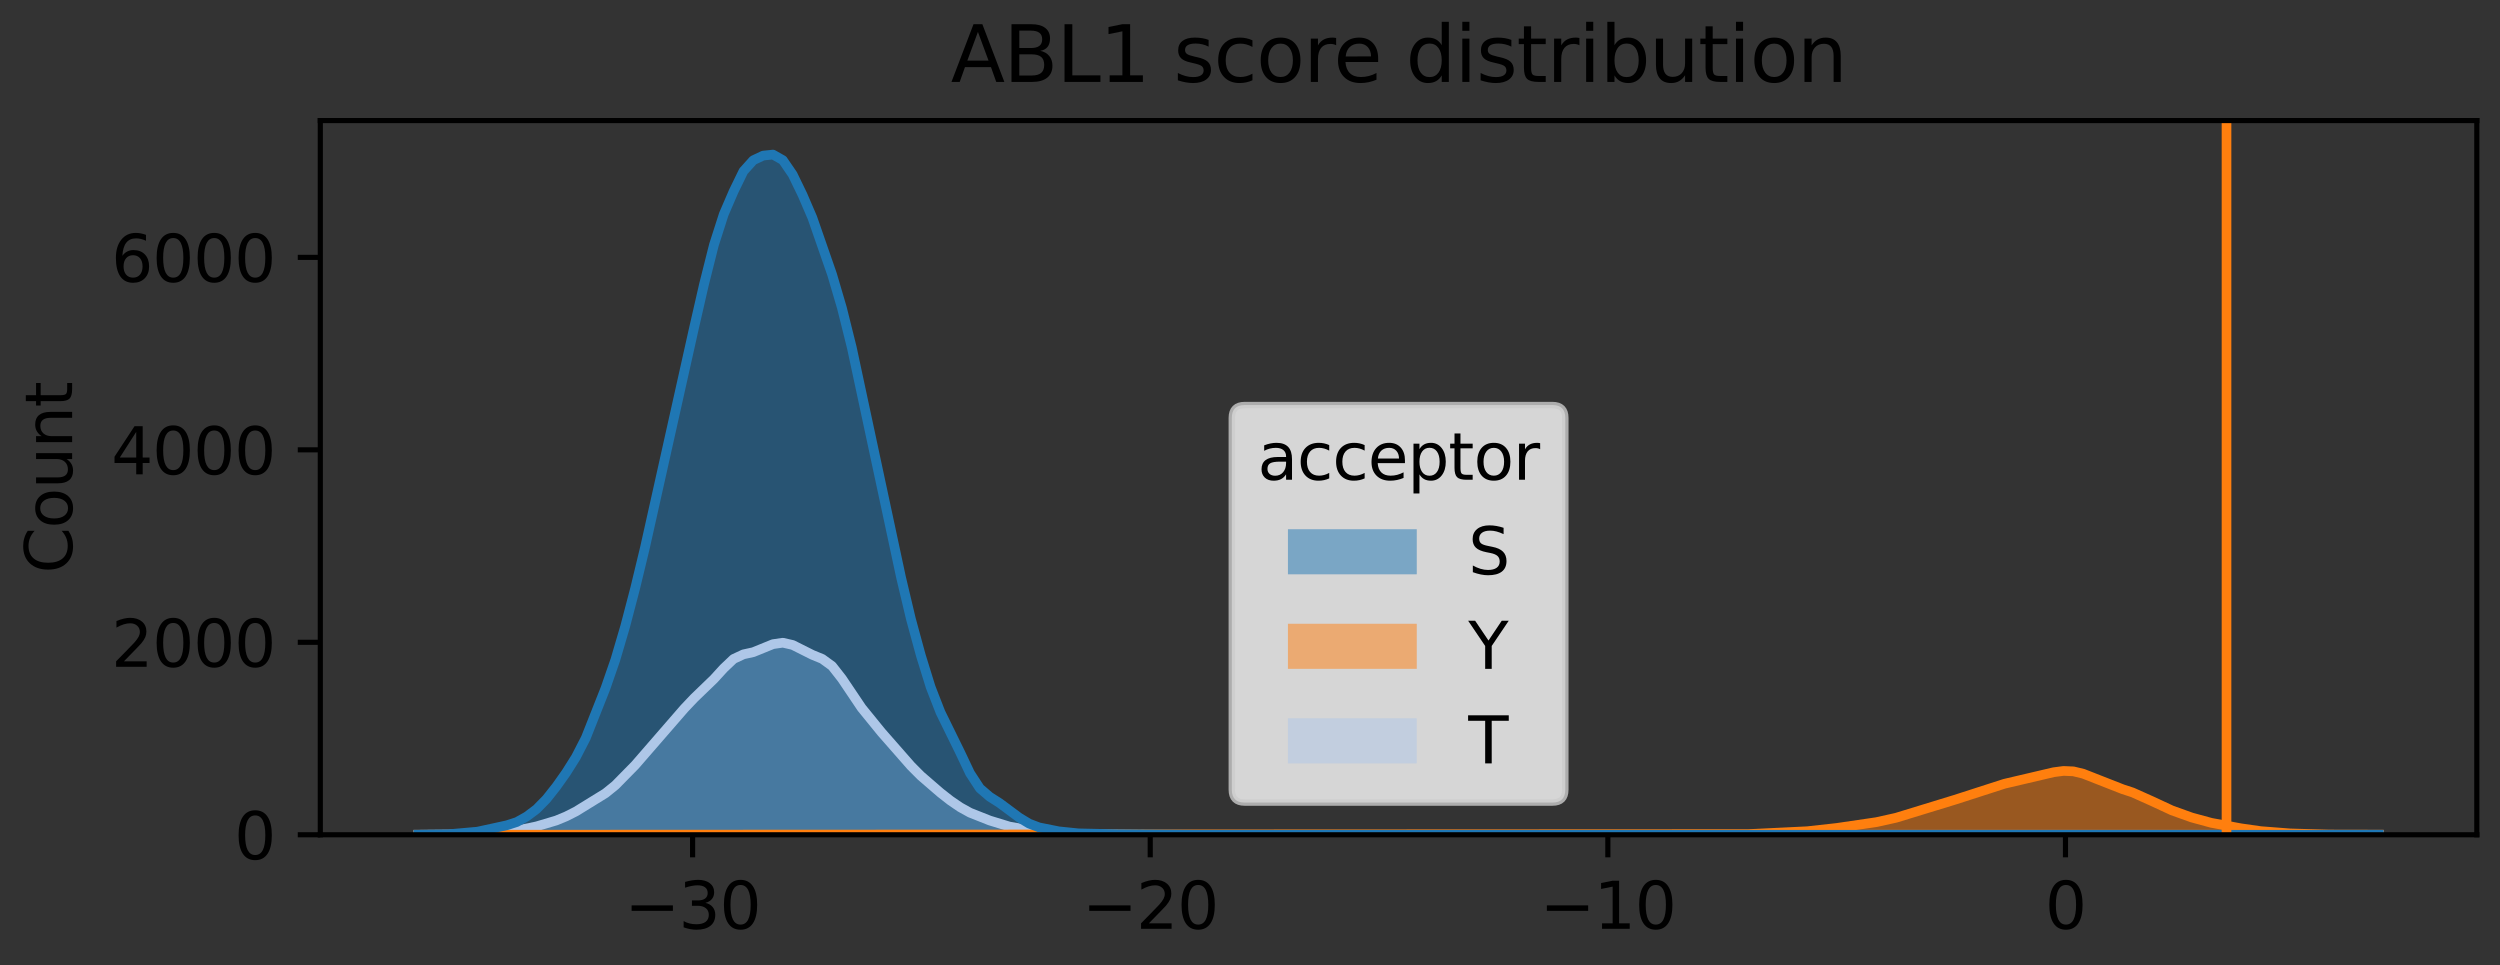
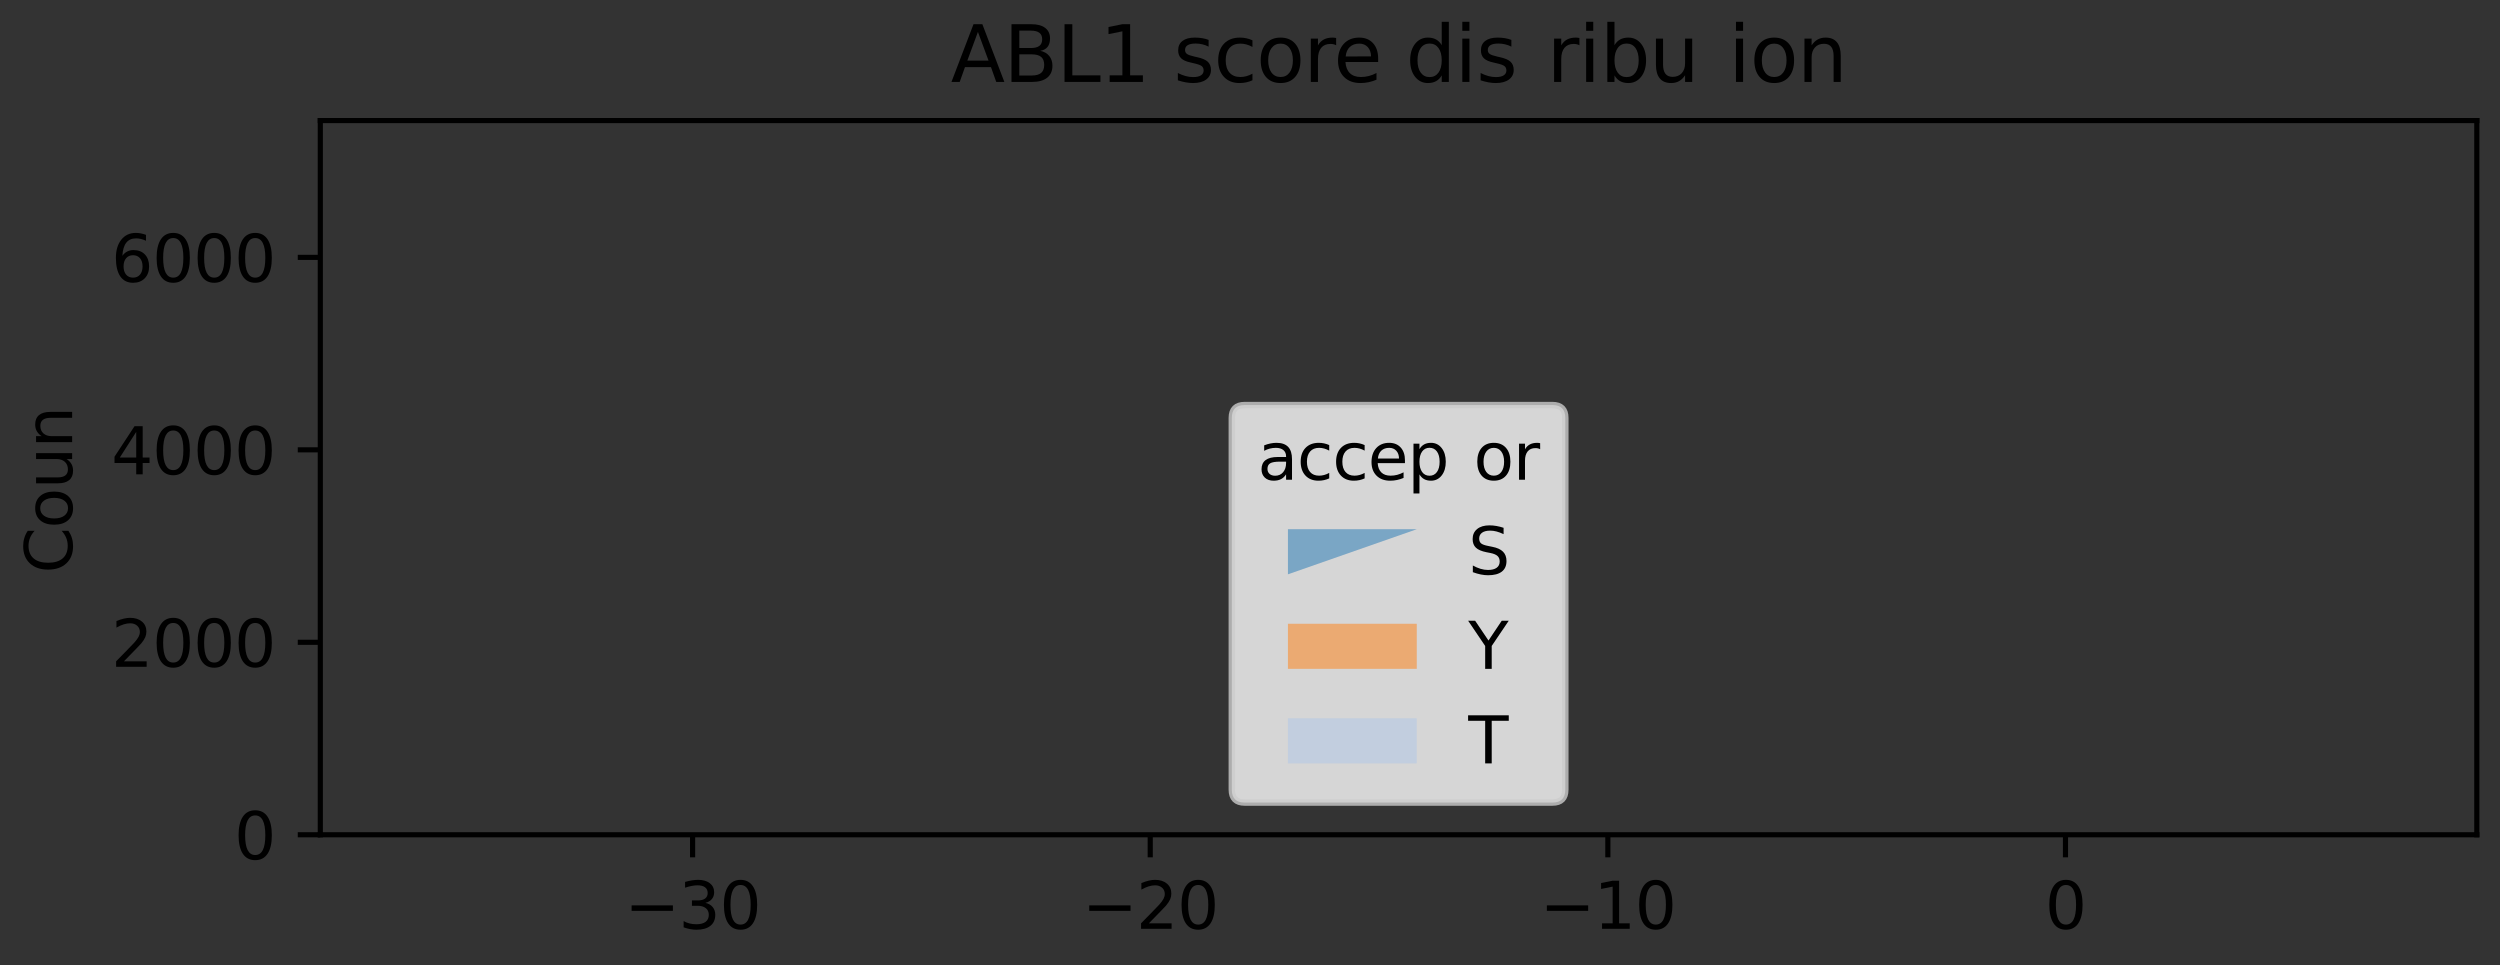
<svg xmlns="http://www.w3.org/2000/svg" xmlns:xlink="http://www.w3.org/1999/xlink" width="388.128pt" height="149.876pt" viewBox="0 0 388.128 149.876" version="1.1">
  <rect x="0" y="0" width="388.128" height="149.876" fill="#333333" stroke="none" />
  <defs>
    <style type="text/css">*{stroke-linejoin: round; stroke-linecap: butt}</style>
  </defs>
  <g id="figure_1">
    <g id="patch_1">
      <path d="M 0 149.876  L 388.128 149.876  L 388.128 0  L 0 0  L 0 149.876  z " style="fill: none" />
    </g>
    <g id="axes_1">
      <g id="patch_2">
        <path d="M 49.728 129.598  L 384.528 129.598  L 384.528 18.718  L 49.728 18.718  L 49.728 129.598  z " style="fill: none" />
      </g>
      <g id="FillBetweenPolyCollection_1">
        <path d="M 66.468 129.598  L 66.468 129.598  L 69.512 129.598  L 72.555 129.598  L 75.599 129.598  L 78.643 129.598  L 81.686 129.598  L 84.73 129.598  L 87.774 129.598  L 90.817 129.598  L 93.861 129.598  L 96.904 129.598  L 99.948 129.598  L 102.992 129.598  L 106.035 129.598  L 109.079 129.598  L 112.123 129.598  L 115.166 129.598  L 118.21 129.598  L 121.254 129.598  L 124.297 129.598  L 127.341 129.598  L 130.384 129.598  L 133.428 129.598  L 136.472 129.598  L 139.515 129.598  L 142.559 129.598  L 145.603 129.598  L 148.646 129.598  L 151.69 129.598  L 154.734 129.598  L 157.777 129.598  L 160.821 129.598  L 163.864 129.598  L 166.908 129.598  L 169.952 129.598  L 172.995 129.598  L 176.039 129.598  L 179.083 129.598  L 182.126 129.598  L 185.17 129.598  L 188.214 129.598  L 191.257 129.598  L 194.301 129.598  L 197.344 129.598  L 200.388 129.598  L 203.432 129.598  L 206.475 129.598  L 209.519 129.598  L 212.563 129.598  L 215.606 129.598  L 218.65 129.598  L 221.694 129.598  L 224.737 129.598  L 227.781 129.598  L 230.824 129.598  L 233.868 129.598  L 236.912 129.598  L 239.955 129.598  L 242.999 129.598  L 246.043 129.598  L 249.086 129.598  L 252.13 129.598  L 255.174 129.598  L 258.217 129.598  L 261.261 129.598  L 264.304 129.598  L 267.348 129.598  L 270.392 129.598  L 273.435 129.598  L 276.479 129.598  L 279.523 129.598  L 282.566 129.598  L 285.61 129.598  L 288.654 129.598  L 291.697 129.598  L 294.741 129.598  L 297.784 129.598  L 300.828 129.598  L 303.872 129.598  L 306.915 129.598  L 309.959 129.598  L 313.003 129.598  L 316.046 129.598  L 319.09 129.598  L 322.134 129.598  L 325.177 129.598  L 328.221 129.598  L 331.264 129.598  L 334.308 129.598  L 337.352 129.598  L 340.395 129.598  L 343.439 129.598  L 346.483 129.598  L 349.526 129.598  L 352.57 129.598  L 355.614 129.598  L 358.657 129.598  L 361.701 129.598  L 364.744 129.598  L 367.788 129.598  L 367.788 129.598  L 367.788 129.598  L 364.744 129.598  L 361.701 129.598  L 358.657 129.598  L 355.614 129.598  L 352.57 129.598  L 349.526 129.598  L 346.483 129.598  L 343.439 129.598  L 340.395 129.598  L 337.352 129.598  L 334.308 129.598  L 331.264 129.598  L 328.221 129.598  L 325.177 129.598  L 322.134 129.598  L 319.09 129.598  L 316.046 129.598  L 313.003 129.598  L 309.959 129.598  L 306.915 129.598  L 303.872 129.598  L 300.828 129.598  L 297.784 129.598  L 294.741 129.598  L 291.697 129.598  L 288.654 129.598  L 285.61 129.598  L 282.566 129.598  L 279.523 129.598  L 276.479 129.598  L 273.435 129.598  L 270.392 129.598  L 267.348 129.598  L 264.304 129.598  L 261.261 129.598  L 258.217 129.598  L 255.174 129.598  L 252.13 129.598  L 249.086 129.598  L 246.043 129.598  L 242.999 129.598  L 239.955 129.598  L 236.912 129.598  L 233.868 129.598  L 230.824 129.598  L 227.781 129.598  L 224.737 129.598  L 221.694 129.598  L 218.65 129.598  L 215.606 129.598  L 212.563 129.598  L 209.519 129.598  L 206.475 129.598  L 203.432 129.598  L 200.388 129.598  L 197.344 129.598  L 194.301 129.598  L 191.257 129.598  L 188.214 129.598  L 185.17 129.598  L 182.126 129.598  L 179.083 129.598  L 176.039 129.598  L 172.995 129.568  L 169.952 129.538  L 166.908 129.494  L 163.864 129.329  L 160.821 129.075  L 157.777 128.537  L 154.734 127.85  L 151.69 126.67  L 148.646 125.221  L 145.603 122.561  L 142.559 120.5  L 139.515 116.75  L 136.472 113.179  L 133.428 109.698  L 130.384 104.559  L 127.341 101.989  L 124.297 100.256  L 121.254 99.823  L 118.21 100.928  L 115.166 100.958  L 112.123 104.38  L 109.079 106.979  L 106.035 110.102  L 102.992 113.583  L 99.948 117.303  L 96.904 120.664  L 93.861 123.488  L 90.817 125.28  L 87.774 126.76  L 84.73 128.014  L 81.686 128.702  L 78.643 129.165  L 75.599 129.464  L 72.555 129.568  L 69.512 129.568  L 66.468 129.598  z " clip-path="url(#p92ca746bb8)" style="fill: #aec7e8; fill-opacity: 0.5" />
      </g>
      <g id="FillBetweenPolyCollection_2">
        <path d="M 66.468 129.598  L 66.468 129.598  L 69.512 129.598  L 72.555 129.598  L 75.599 129.598  L 78.643 129.598  L 81.686 129.598  L 84.73 129.598  L 87.774 129.598  L 90.817 129.598  L 93.861 129.598  L 96.904 129.598  L 99.948 129.598  L 102.992 129.598  L 106.035 129.598  L 109.079 129.598  L 112.123 129.598  L 115.166 129.598  L 118.21 129.598  L 121.254 129.598  L 124.297 129.598  L 127.341 129.598  L 130.384 129.598  L 133.428 129.598  L 136.472 129.598  L 139.515 129.598  L 142.559 129.598  L 145.603 129.598  L 148.646 129.598  L 151.69 129.598  L 154.734 129.598  L 157.777 129.598  L 160.821 129.598  L 163.864 129.598  L 166.908 129.598  L 169.952 129.598  L 172.995 129.598  L 176.039 129.598  L 179.083 129.598  L 182.126 129.598  L 185.17 129.598  L 188.214 129.598  L 191.257 129.598  L 194.301 129.598  L 197.344 129.598  L 200.388 129.598  L 203.432 129.598  L 206.475 129.598  L 209.519 129.598  L 212.563 129.598  L 215.606 129.598  L 218.65 129.598  L 221.694 129.598  L 224.737 129.598  L 227.781 129.598  L 230.824 129.598  L 233.868 129.598  L 236.912 129.598  L 239.955 129.598  L 242.999 129.598  L 246.043 129.598  L 249.086 129.598  L 252.13 129.598  L 255.174 129.598  L 258.217 129.598  L 261.261 129.598  L 264.304 129.598  L 267.348 129.598  L 270.392 129.598  L 273.435 129.598  L 276.479 129.598  L 279.523 129.598  L 282.566 129.598  L 285.61 129.598  L 288.654 129.598  L 291.697 129.598  L 294.741 129.598  L 297.784 129.598  L 300.828 129.598  L 303.872 129.598  L 306.915 129.598  L 309.959 129.598  L 313.003 129.598  L 316.046 129.598  L 319.09 129.598  L 322.134 129.598  L 325.177 129.598  L 328.221 129.598  L 331.264 129.598  L 334.308 129.598  L 337.352 129.598  L 340.395 129.598  L 343.439 129.598  L 346.483 129.598  L 349.526 129.598  L 352.57 129.598  L 355.614 129.598  L 358.657 129.598  L 361.701 129.598  L 364.744 129.598  L 367.788 129.598  L 367.788 129.568  L 367.788 129.568  L 364.744 129.598  L 361.701 129.583  L 358.657 129.508  L 355.614 129.449  L 352.57 129.18  L 349.526 128.926  L 346.483 128.373  L 343.439 127.82  L 340.395 127.028  L 337.352 125.998  L 334.308 124.668  L 331.264 122.502  L 328.221 122.442  L 325.177 120.858  L 322.134 119.23  L 319.09 119.588  L 316.046 120.933  L 313.003 121.127  L 309.959 121.531  L 306.915 123.443  L 303.872 124.07  L 300.828 124.847  L 297.784 125.863  L 294.741 126.984  L 291.697 127.656  L 288.654 128.089  L 285.61 128.433  L 282.566 128.911  L 279.523 129.18  L 276.479 129.299  L 273.435 129.404  L 270.392 129.538  L 267.348 129.553  L 264.304 129.583  L 261.261 129.598  L 258.217 129.598  L 255.174 129.598  L 252.13 129.598  L 249.086 129.598  L 246.043 129.598  L 242.999 129.598  L 239.955 129.598  L 236.912 129.598  L 233.868 129.598  L 230.824 129.598  L 227.781 129.598  L 224.737 129.598  L 221.694 129.598  L 218.65 129.598  L 215.606 129.598  L 212.563 129.598  L 209.519 129.598  L 206.475 129.598  L 203.432 129.598  L 200.388 129.598  L 197.344 129.598  L 194.301 129.598  L 191.257 129.598  L 188.214 129.598  L 185.17 129.598  L 182.126 129.598  L 179.083 129.598  L 176.039 129.598  L 172.995 129.598  L 169.952 129.598  L 166.908 129.598  L 163.864 129.598  L 160.821 129.598  L 157.777 129.598  L 154.734 129.598  L 151.69 129.598  L 148.646 129.598  L 145.603 129.598  L 142.559 129.598  L 139.515 129.598  L 136.472 129.598  L 133.428 129.598  L 130.384 129.598  L 127.341 129.598  L 124.297 129.598  L 121.254 129.598  L 118.21 129.598  L 115.166 129.598  L 112.123 129.598  L 109.079 129.598  L 106.035 129.598  L 102.992 129.598  L 99.948 129.598  L 96.904 129.598  L 93.861 129.598  L 90.817 129.598  L 87.774 129.598  L 84.73 129.598  L 81.686 129.598  L 78.643 129.598  L 75.599 129.598  L 72.555 129.598  L 69.512 129.598  L 66.468 129.598  z " clip-path="url(#p92ca746bb8)" style="fill: #ff7f0e; fill-opacity: 0.5" />
      </g>
      <g id="FillBetweenPolyCollection_3">
        <path d="M 66.468 129.568  L 66.468 129.598  L 69.512 129.598  L 72.555 129.598  L 75.599 129.598  L 78.643 129.598  L 81.686 129.598  L 84.73 129.598  L 87.774 129.598  L 90.817 129.598  L 93.861 129.598  L 96.904 129.598  L 99.948 129.598  L 102.992 129.598  L 106.035 129.598  L 109.079 129.598  L 112.123 129.598  L 115.166 129.598  L 118.21 129.598  L 121.254 129.598  L 124.297 129.598  L 127.341 129.598  L 130.384 129.598  L 133.428 129.598  L 136.472 129.598  L 139.515 129.598  L 142.559 129.598  L 145.603 129.598  L 148.646 129.598  L 151.69 129.598  L 154.734 129.598  L 157.777 129.598  L 160.821 129.598  L 163.864 129.598  L 166.908 129.598  L 169.952 129.598  L 172.995 129.598  L 176.039 129.598  L 179.083 129.598  L 182.126 129.598  L 185.17 129.598  L 188.214 129.598  L 191.257 129.598  L 194.301 129.598  L 197.344 129.598  L 200.388 129.598  L 203.432 129.598  L 206.475 129.598  L 209.519 129.598  L 212.563 129.598  L 215.606 129.598  L 218.65 129.598  L 221.694 129.598  L 224.737 129.598  L 227.781 129.598  L 230.824 129.598  L 233.868 129.598  L 236.912 129.598  L 239.955 129.598  L 242.999 129.598  L 246.043 129.598  L 249.086 129.598  L 252.13 129.598  L 255.174 129.598  L 258.217 129.598  L 261.261 129.598  L 264.304 129.598  L 267.348 129.598  L 270.392 129.598  L 273.435 129.598  L 276.479 129.598  L 279.523 129.598  L 282.566 129.598  L 285.61 129.598  L 288.654 129.598  L 291.697 129.598  L 294.741 129.598  L 297.784 129.598  L 300.828 129.598  L 303.872 129.598  L 306.915 129.598  L 309.959 129.598  L 313.003 129.598  L 316.046 129.598  L 319.09 129.598  L 322.134 129.598  L 325.177 129.598  L 328.221 129.598  L 331.264 129.598  L 334.308 129.598  L 337.352 129.598  L 340.395 129.598  L 343.439 129.598  L 346.483 129.598  L 349.526 129.598  L 352.57 129.598  L 355.614 129.598  L 358.657 129.598  L 361.701 129.598  L 364.744 129.598  L 367.788 129.598  L 367.788 129.598  L 367.788 129.598  L 364.744 129.598  L 361.701 129.598  L 358.657 129.598  L 355.614 129.598  L 352.57 129.598  L 349.526 129.598  L 346.483 129.598  L 343.439 129.598  L 340.395 129.598  L 337.352 129.598  L 334.308 129.598  L 331.264 129.598  L 328.221 129.598  L 325.177 129.598  L 322.134 129.598  L 319.09 129.598  L 316.046 129.598  L 313.003 129.598  L 309.959 129.598  L 306.915 129.598  L 303.872 129.598  L 300.828 129.598  L 297.784 129.598  L 294.741 129.598  L 291.697 129.598  L 288.654 129.598  L 285.61 129.598  L 282.566 129.598  L 279.523 129.598  L 276.479 129.598  L 273.435 129.598  L 270.392 129.598  L 267.348 129.598  L 264.304 129.598  L 261.261 129.598  L 258.217 129.598  L 255.174 129.598  L 252.13 129.598  L 249.086 129.598  L 246.043 129.598  L 242.999 129.598  L 239.955 129.598  L 236.912 129.598  L 233.868 129.598  L 230.824 129.598  L 227.781 129.598  L 224.737 129.598  L 221.694 129.598  L 218.65 129.598  L 215.606 129.598  L 212.563 129.598  L 209.519 129.598  L 206.475 129.598  L 203.432 129.598  L 200.388 129.598  L 197.344 129.598  L 194.301 129.598  L 191.257 129.598  L 188.214 129.598  L 185.17 129.598  L 182.126 129.598  L 179.083 129.598  L 176.039 129.568  L 172.995 129.508  L 169.952 129.449  L 166.908 129.374  L 163.864 128.956  L 160.821 128.418  L 157.777 126.61  L 154.734 124.489  L 151.69 122.128  L 148.646 115.749  L 145.603 110.117  L 142.559 100.286  L 139.515 88.603  L 136.472 72.856  L 133.428 59.261  L 130.384 46.189  L 127.341 37.837  L 124.297 29.351  L 121.254 24.033  L 118.21 24.825  L 115.166 26.199  L 112.123 33.37  L 109.079 44.71  L 106.035 58.634  L 102.992 72.139  L 99.948 85.854  L 96.904 97.731  L 93.861 107.577  L 90.817 115.256  L 87.774 120.052  L 84.73 124.205  L 81.686 126.924  L 78.643 128.239  L 75.599 128.866  L 72.555 129.284  L 69.512 129.553  L 66.468 129.568  z " clip-path="url(#p92ca746bb8)" style="fill: #1f77b4; fill-opacity: 0.5" />
      </g>
      <g id="matplotlib.axis_1">
        <g id="xtick_1">
          <g id="line2d_1">
            <defs>
              <path id="m937ee6c11b" d="M 0 0  L 0 3.5  " style="stroke: #000000; stroke-width: 0.8" />
            </defs>
            <g>
              <use xlink:href="#m937ee6c11b" x="107.526" y="129.598" style="stroke: #000000; stroke-width: 0.8" />
            </g>
          </g>
          <g id="text_1">
            <g transform="translate(96.974 144.197) scale(0.1 -0.1)">
              <defs>
                <path id="DejaVuSans-2212" d="M 678 2272  L 4684 2272  L 4684 1741  L 678 1741  L 678 2272  z " transform="scale(0.016)" />
                <path id="DejaVuSans-33" d="M 2597 2516  Q 3050 2419 3304 2112  Q 3559 1806 3559 1356  Q 3559 666 3084 287  Q 2609 -91 1734 -91  Q 1441 -91 1130 -33  Q 819 25 488 141  L 488 750  Q 750 597 1062 519  Q 1375 441 1716 441  Q 2309 441 2620 675  Q 2931 909 2931 1356  Q 2931 1769 2642 2001  Q 2353 2234 1838 2234  L 1294 2234  L 1294 2753  L 1863 2753  Q 2328 2753 2575 2939  Q 2822 3125 2822 3475  Q 2822 3834 2567 4026  Q 2313 4219 1838 4219  Q 1578 4219 1281 4162  Q 984 4106 628 3988  L 628 4550  Q 988 4650 1302 4700  Q 1616 4750 1894 4750  Q 2613 4750 3031 4423  Q 3450 4097 3450 3541  Q 3450 3153 3228 2886  Q 3006 2619 2597 2516  z " transform="scale(0.016)" />
                <path id="DejaVuSans-30" d="M 2034 4250  Q 1547 4250 1301 3770  Q 1056 3291 1056 2328  Q 1056 1369 1301 889  Q 1547 409 2034 409  Q 2525 409 2770 889  Q 3016 1369 3016 2328  Q 3016 3291 2770 3770  Q 2525 4250 2034 4250  z M 2034 4750  Q 2819 4750 3233 4129  Q 3647 3509 3647 2328  Q 3647 1150 3233 529  Q 2819 -91 2034 -91  Q 1250 -91 836 529  Q 422 1150 422 2328  Q 422 3509 836 4129  Q 1250 4750 2034 4750  z " transform="scale(0.016)" />
              </defs>
              <use xlink:href="#DejaVuSans-2212" />
              <use xlink:href="#DejaVuSans-33" transform="translate(83.789 0)" />
              <use xlink:href="#DejaVuSans-30" transform="translate(147.412 0)" />
            </g>
          </g>
        </g>
        <g id="xtick_2">
          <g id="line2d_2">
            <g>
              <use xlink:href="#m937ee6c11b" x="178.573" y="129.598" style="stroke: #000000; stroke-width: 0.8" />
            </g>
          </g>
          <g id="text_2">
            <g transform="translate(168.021 144.197) scale(0.1 -0.1)">
              <defs>
                <path id="DejaVuSans-32" d="M 1228 531  L 3431 531  L 3431 0  L 469 0  L 469 531  Q 828 903 1448 1529  Q 2069 2156 2228 2338  Q 2531 2678 2651 2914  Q 2772 3150 2772 3378  Q 2772 3750 2511 3984  Q 2250 4219 1831 4219  Q 1534 4219 1204 4116  Q 875 4013 500 3803  L 500 4441  Q 881 4594 1212 4672  Q 1544 4750 1819 4750  Q 2544 4750 2975 4387  Q 3406 4025 3406 3419  Q 3406 3131 3298 2873  Q 3191 2616 2906 2266  Q 2828 2175 2409 1742  Q 1991 1309 1228 531  z " transform="scale(0.016)" />
              </defs>
              <use xlink:href="#DejaVuSans-2212" />
              <use xlink:href="#DejaVuSans-32" transform="translate(83.789 0)" />
              <use xlink:href="#DejaVuSans-30" transform="translate(147.412 0)" />
            </g>
          </g>
        </g>
        <g id="xtick_3">
          <g id="line2d_3">
            <g>
              <use xlink:href="#m937ee6c11b" x="249.62" y="129.598" style="stroke: #000000; stroke-width: 0.8" />
            </g>
          </g>
          <g id="text_3">
            <g transform="translate(239.068 144.197) scale(0.1 -0.1)">
              <defs>
                <path id="DejaVuSans-31" d="M 794 531  L 1825 531  L 1825 4091  L 703 3866  L 703 4441  L 1819 4666  L 2450 4666  L 2450 531  L 3481 531  L 3481 0  L 794 0  L 794 531  z " transform="scale(0.016)" />
              </defs>
              <use xlink:href="#DejaVuSans-2212" />
              <use xlink:href="#DejaVuSans-31" transform="translate(83.789 0)" />
              <use xlink:href="#DejaVuSans-30" transform="translate(147.412 0)" />
            </g>
          </g>
        </g>
        <g id="xtick_4">
          <g id="line2d_4">
            <g>
              <use xlink:href="#m937ee6c11b" x="320.667" y="129.598" style="stroke: #000000; stroke-width: 0.8" />
            </g>
          </g>
          <g id="text_4">
            <g transform="translate(317.486 144.197) scale(0.1 -0.1)">
              <use xlink:href="#DejaVuSans-30" />
            </g>
          </g>
        </g>
      </g>
      <g id="matplotlib.axis_2">
        <g id="ytick_1">
          <g id="line2d_5">
            <defs>
              <path id="m4ebd496fdf" d="M 0 0  L -3.5 0  " style="stroke: #000000; stroke-width: 0.8" />
            </defs>
            <g>
              <use xlink:href="#m4ebd496fdf" x="49.728" y="129.598" style="stroke: #000000; stroke-width: 0.8" />
            </g>
          </g>
          <g id="text_5">
            <g transform="translate(36.366 133.397) scale(0.1 -0.1)">
              <use xlink:href="#DejaVuSans-30" />
            </g>
          </g>
        </g>
        <g id="ytick_2">
          <g id="line2d_6">
            <g>
              <use xlink:href="#m4ebd496fdf" x="49.728" y="99.718" style="stroke: #000000; stroke-width: 0.8" />
            </g>
          </g>
          <g id="text_6">
            <g transform="translate(17.278 103.518) scale(0.1 -0.1)">
              <use xlink:href="#DejaVuSans-32" />
              <use xlink:href="#DejaVuSans-30" transform="translate(63.623 0)" />
              <use xlink:href="#DejaVuSans-30" transform="translate(127.246 0)" />
              <use xlink:href="#DejaVuSans-30" transform="translate(190.869 0)" />
            </g>
          </g>
        </g>
        <g id="ytick_3">
          <g id="line2d_7">
            <g>
              <use xlink:href="#m4ebd496fdf" x="49.728" y="69.839" style="stroke: #000000; stroke-width: 0.8" />
            </g>
          </g>
          <g id="text_7">
            <g transform="translate(17.278 73.638) scale(0.1 -0.1)">
              <defs>
                <path id="DejaVuSans-34" d="M 2419 4116  L 825 1625  L 2419 1625  L 2419 4116  z M 2253 4666  L 3047 4666  L 3047 1625  L 3713 1625  L 3713 1100  L 3047 1100  L 3047 0  L 2419 0  L 2419 1100  L 313 1100  L 313 1709  L 2253 4666  z " transform="scale(0.016)" />
              </defs>
              <use xlink:href="#DejaVuSans-34" />
              <use xlink:href="#DejaVuSans-30" transform="translate(63.623 0)" />
              <use xlink:href="#DejaVuSans-30" transform="translate(127.246 0)" />
              <use xlink:href="#DejaVuSans-30" transform="translate(190.869 0)" />
            </g>
          </g>
        </g>
        <g id="ytick_4">
          <g id="line2d_8">
            <g>
              <use xlink:href="#m4ebd496fdf" x="49.728" y="39.959" style="stroke: #000000; stroke-width: 0.8" />
            </g>
          </g>
          <g id="text_8">
            <g transform="translate(17.278 43.758) scale(0.1 -0.1)">
              <defs>
                <path id="DejaVuSans-36" d="M 2113 2584  Q 1688 2584 1439 2293  Q 1191 2003 1191 1497  Q 1191 994 1439 701  Q 1688 409 2113 409  Q 2538 409 2786 701  Q 3034 994 3034 1497  Q 3034 2003 2786 2293  Q 2538 2584 2113 2584  z M 3366 4563  L 3366 3988  Q 3128 4100 2886 4159  Q 2644 4219 2406 4219  Q 1781 4219 1451 3797  Q 1122 3375 1075 2522  Q 1259 2794 1537 2939  Q 1816 3084 2150 3084  Q 2853 3084 3261 2657  Q 3669 2231 3669 1497  Q 3669 778 3244 343  Q 2819 -91 2113 -91  Q 1303 -91 875 529  Q 447 1150 447 2328  Q 447 3434 972 4092  Q 1497 4750 2381 4750  Q 2619 4750 2861 4703  Q 3103 4656 3366 4563  z " transform="scale(0.016)" />
              </defs>
              <use xlink:href="#DejaVuSans-36" />
              <use xlink:href="#DejaVuSans-30" transform="translate(63.623 0)" />
              <use xlink:href="#DejaVuSans-30" transform="translate(127.246 0)" />
              <use xlink:href="#DejaVuSans-30" transform="translate(190.869 0)" />
            </g>
          </g>
        </g>
        <g id="text_9">
          <g transform="translate(11.198 89.007) rotate(-90) scale(0.1 -0.1)">
            <defs>
              <path id="DejaVuSans-43" d="M 4122 4306  L 4122 3641  Q 3803 3938 3442 4084  Q 3081 4231 2675 4231  Q 1875 4231 1450 3742  Q 1025 3253 1025 2328  Q 1025 1406 1450 917  Q 1875 428 2675 428  Q 3081 428 3442 575  Q 3803 722 4122 1019  L 4122 359  Q 3791 134 3420 21  Q 3050 -91 2638 -91  Q 1578 -91 968 557  Q 359 1206 359 2328  Q 359 3453 968 4101  Q 1578 4750 2638 4750  Q 3056 4750 3426 4639  Q 3797 4528 4122 4306  z " transform="scale(0.016)" />
              <path id="DejaVuSans-6f" d="M 1959 3097  Q 1497 3097 1228 2736  Q 959 2375 959 1747  Q 959 1119 1226 758  Q 1494 397 1959 397  Q 2419 397 2687 759  Q 2956 1122 2956 1747  Q 2956 2369 2687 2733  Q 2419 3097 1959 3097  z M 1959 3584  Q 2709 3584 3137 3096  Q 3566 2609 3566 1747  Q 3566 888 3137 398  Q 2709 -91 1959 -91  Q 1206 -91 779 398  Q 353 888 353 1747  Q 353 2609 779 3096  Q 1206 3584 1959 3584  z " transform="scale(0.016)" />
              <path id="DejaVuSans-75" d="M 544 1381  L 544 3500  L 1119 3500  L 1119 1403  Q 1119 906 1312 657  Q 1506 409 1894 409  Q 2359 409 2629 706  Q 2900 1003 2900 1516  L 2900 3500  L 3475 3500  L 3475 0  L 2900 0  L 2900 538  Q 2691 219 2414 64  Q 2138 -91 1772 -91  Q 1169 -91 856 284  Q 544 659 544 1381  z M 1991 3584  L 1991 3584  z " transform="scale(0.016)" />
              <path id="DejaVuSans-6e" d="M 3513 2113  L 3513 0  L 2938 0  L 2938 2094  Q 2938 2591 2744 2837  Q 2550 3084 2163 3084  Q 1697 3084 1428 2787  Q 1159 2491 1159 1978  L 1159 0  L 581 0  L 581 3500  L 1159 3500  L 1159 2956  Q 1366 3272 1645 3428  Q 1925 3584 2291 3584  Q 2894 3584 3203 3211  Q 3513 2838 3513 2113  z " transform="scale(0.016)" />
-               <path id="DejaVuSans-74" d="M 1172 4494  L 1172 3500  L 2356 3500  L 2356 3053  L 1172 3053  L 1172 1153  Q 1172 725 1289 603  Q 1406 481 1766 481  L 2356 481  L 2356 0  L 1766 0  Q 1100 0 847 248  Q 594 497 594 1153  L 594 3053  L 172 3053  L 172 3500  L 594 3500  L 594 4494  L 1172 4494  z " transform="scale(0.016)" />
            </defs>
            <use xlink:href="#DejaVuSans-43" />
            <use xlink:href="#DejaVuSans-6f" transform="translate(69.824 0)" />
            <use xlink:href="#DejaVuSans-75" transform="translate(131.006 0)" />
            <use xlink:href="#DejaVuSans-6e" transform="translate(194.385 0)" />
            <use xlink:href="#DejaVuSans-74" transform="translate(257.764 0)" />
          </g>
        </g>
      </g>
      <g id="line2d_9">
        <path d="M 64.946 129.596  L 74.123 129.512  L 77.182 129.314  L 80.241 128.931  L 83.3 128.296  L 86.359 127.383  L 87.888 126.75  L 89.418 125.976  L 94.006 123.148  L 95.536 121.91  L 98.595 118.799  L 106.242 109.988  L 107.771 108.374  L 110.83 105.424  L 112.36 103.751  L 113.889 102.3  L 115.419 101.587  L 116.948 101.251  L 120.007 100.005  L 121.537 99.781  L 123.066 100.133  L 126.125 101.667  L 127.654 102.295  L 129.184 103.406  L 130.713 105.359  L 133.772 109.907  L 136.831 113.668  L 141.42 118.902  L 142.949 120.44  L 146.008 123.083  L 147.537 124.28  L 149.067 125.326  L 150.596 126.173  L 153.655 127.386  L 156.714 128.324  L 159.773 128.862  L 164.362 129.342  L 167.42 129.49  L 178.127 129.598  L 369.31 129.598  L 369.31 129.598  " clip-path="url(#p92ca746bb8)" style="fill: none; stroke: #aec7e8; stroke-width: 1.5; stroke-linecap: square" />
      </g>
      <g id="line2d_10">
        <path d="M 64.946 129.598  L 271.424 129.494  L 280.601 129.046  L 285.189 128.537  L 291.307 127.639  L 294.366 126.96  L 303.543 124.149  L 311.19 121.682  L 318.838 119.887  L 320.367 119.688  L 321.897 119.753  L 323.426 120.124  L 329.544 122.525  L 331.073 123.025  L 334.132 124.394  L 337.191 125.816  L 340.25 126.914  L 343.309 127.747  L 347.897 128.592  L 350.956 129.031  L 355.545 129.388  L 361.663 129.571  L 369.31 129.586  L 369.31 129.586  " clip-path="url(#p92ca746bb8)" style="fill: none; stroke: #ff7f0e; stroke-width: 1.5; stroke-linecap: square" />
      </g>
      <g id="line2d_11">
        <path d="M 64.946 129.584  L 69.535 129.525  L 74.123 129.118  L 77.182 128.454  L 78.711 128.118  L 80.241 127.62  L 81.77 126.767  L 83.3 125.619  L 84.829 124.061  L 86.359 122.129  L 87.888 119.972  L 89.418 117.54  L 90.947 114.568  L 94.006 106.842  L 95.536 102.423  L 97.065 97.227  L 98.595 91.387  L 100.124 85.046  L 107.771 50.806  L 109.301 44.128  L 110.83 38.05  L 112.36 33.272  L 113.889 29.725  L 115.419 26.579  L 116.948 24.88  L 118.478 24.157  L 120.007 23.998  L 121.537 24.864  L 123.066 27.1  L 124.595 30.255  L 126.125 33.812  L 129.184 42.614  L 130.713 47.813  L 132.243 53.953  L 139.89 89.646  L 141.42 96.091  L 142.949 101.709  L 144.479 106.655  L 146.008 110.585  L 149.067 116.817  L 150.596 120.043  L 152.126 122.387  L 153.655 123.7  L 155.185 124.672  L 158.244 126.943  L 159.773 127.866  L 161.303 128.45  L 164.362 129.063  L 167.42 129.378  L 173.538 129.514  L 185.774 129.598  L 369.31 129.598  L 369.31 129.598  " clip-path="url(#p92ca746bb8)" style="fill: none; stroke: #1f77b4; stroke-width: 1.5; stroke-linecap: square" />
      </g>
      <g id="line2d_12">
-         <path d="M 345.668 129.598  L 345.668 18.718  " clip-path="url(#p92ca746bb8)" style="fill: none; stroke: #ff7f0e; stroke-width: 1.5; stroke-linecap: square" />
-       </g>
+         </g>
      <g id="patch_3">
        <path d="M 49.728 129.598  L 49.728 18.718  " style="fill: none; stroke: #000000; stroke-width: 0.8; stroke-linejoin: miter; stroke-linecap: square" />
      </g>
      <g id="patch_4">
        <path d="M 384.528 129.598  L 384.528 18.718  " style="fill: none; stroke: #000000; stroke-width: 0.8; stroke-linejoin: miter; stroke-linecap: square" />
      </g>
      <g id="patch_5">
        <path d="M 49.728 129.598  L 384.528 129.598  " style="fill: none; stroke: #000000; stroke-width: 0.8; stroke-linejoin: miter; stroke-linecap: square" />
      </g>
      <g id="patch_6">
        <path d="M 49.728 18.718  L 384.528 18.718  " style="fill: none; stroke: #000000; stroke-width: 0.8; stroke-linejoin: miter; stroke-linecap: square" />
      </g>
      <g id="text_10">
        <g transform="translate(147.622 12.718) scale(0.12 -0.12)">
          <defs>
            <path id="DejaVuSans-41" d="M 2188 4044  L 1331 1722  L 3047 1722  L 2188 4044  z M 1831 4666  L 2547 4666  L 4325 0  L 3669 0  L 3244 1197  L 1141 1197  L 716 0  L 50 0  L 1831 4666  z " transform="scale(0.016)" />
            <path id="DejaVuSans-42" d="M 1259 2228  L 1259 519  L 2272 519  Q 2781 519 3026 730  Q 3272 941 3272 1375  Q 3272 1813 3026 2020  Q 2781 2228 2272 2228  L 1259 2228  z M 1259 4147  L 1259 2741  L 2194 2741  Q 2656 2741 2882 2914  Q 3109 3088 3109 3444  Q 3109 3797 2882 3972  Q 2656 4147 2194 4147  L 1259 4147  z M 628 4666  L 2241 4666  Q 2963 4666 3353 4366  Q 3744 4066 3744 3513  Q 3744 3084 3544 2831  Q 3344 2578 2956 2516  Q 3422 2416 3680 2098  Q 3938 1781 3938 1306  Q 3938 681 3513 340  Q 3088 0 2303 0  L 628 0  L 628 4666  z " transform="scale(0.016)" />
            <path id="DejaVuSans-4c" d="M 628 4666  L 1259 4666  L 1259 531  L 3531 531  L 3531 0  L 628 0  L 628 4666  z " transform="scale(0.016)" />
            <path id="DejaVuSans-20" transform="scale(0.016)" />
            <path id="DejaVuSans-73" d="M 2834 3397  L 2834 2853  Q 2591 2978 2328 3040  Q 2066 3103 1784 3103  Q 1356 3103 1142 2972  Q 928 2841 928 2578  Q 928 2378 1081 2264  Q 1234 2150 1697 2047  L 1894 2003  Q 2506 1872 2764 1633  Q 3022 1394 3022 966  Q 3022 478 2636 193  Q 2250 -91 1575 -91  Q 1294 -91 989 -36  Q 684 19 347 128  L 347 722  Q 666 556 975 473  Q 1284 391 1588 391  Q 1994 391 2212 530  Q 2431 669 2431 922  Q 2431 1156 2273 1281  Q 2116 1406 1581 1522  L 1381 1569  Q 847 1681 609 1914  Q 372 2147 372 2553  Q 372 3047 722 3315  Q 1072 3584 1716 3584  Q 2034 3584 2315 3537  Q 2597 3491 2834 3397  z " transform="scale(0.016)" />
            <path id="DejaVuSans-63" d="M 3122 3366  L 3122 2828  Q 2878 2963 2633 3030  Q 2388 3097 2138 3097  Q 1578 3097 1268 2742  Q 959 2388 959 1747  Q 959 1106 1268 751  Q 1578 397 2138 397  Q 2388 397 2633 464  Q 2878 531 3122 666  L 3122 134  Q 2881 22 2623 -34  Q 2366 -91 2075 -91  Q 1284 -91 818 406  Q 353 903 353 1747  Q 353 2603 823 3093  Q 1294 3584 2113 3584  Q 2378 3584 2631 3529  Q 2884 3475 3122 3366  z " transform="scale(0.016)" />
            <path id="DejaVuSans-72" d="M 2631 2963  Q 2534 3019 2420 3045  Q 2306 3072 2169 3072  Q 1681 3072 1420 2755  Q 1159 2438 1159 1844  L 1159 0  L 581 0  L 581 3500  L 1159 3500  L 1159 2956  Q 1341 3275 1631 3429  Q 1922 3584 2338 3584  Q 2397 3584 2469 3576  Q 2541 3569 2628 3553  L 2631 2963  z " transform="scale(0.016)" />
            <path id="DejaVuSans-65" d="M 3597 1894  L 3597 1613  L 953 1613  Q 991 1019 1311 708  Q 1631 397 2203 397  Q 2534 397 2845 478  Q 3156 559 3463 722  L 3463 178  Q 3153 47 2828 -22  Q 2503 -91 2169 -91  Q 1331 -91 842 396  Q 353 884 353 1716  Q 353 2575 817 3079  Q 1281 3584 2069 3584  Q 2775 3584 3186 3129  Q 3597 2675 3597 1894  z M 3022 2063  Q 3016 2534 2758 2815  Q 2500 3097 2075 3097  Q 1594 3097 1305 2825  Q 1016 2553 972 2059  L 3022 2063  z " transform="scale(0.016)" />
            <path id="DejaVuSans-64" d="M 2906 2969  L 2906 4863  L 3481 4863  L 3481 0  L 2906 0  L 2906 525  Q 2725 213 2448 61  Q 2172 -91 1784 -91  Q 1150 -91 751 415  Q 353 922 353 1747  Q 353 2572 751 3078  Q 1150 3584 1784 3584  Q 2172 3584 2448 3432  Q 2725 3281 2906 2969  z M 947 1747  Q 947 1113 1208 752  Q 1469 391 1925 391  Q 2381 391 2643 752  Q 2906 1113 2906 1747  Q 2906 2381 2643 2742  Q 2381 3103 1925 3103  Q 1469 3103 1208 2742  Q 947 2381 947 1747  z " transform="scale(0.016)" />
            <path id="DejaVuSans-69" d="M 603 3500  L 1178 3500  L 1178 0  L 603 0  L 603 3500  z M 603 4863  L 1178 4863  L 1178 4134  L 603 4134  L 603 4863  z " transform="scale(0.016)" />
            <path id="DejaVuSans-62" d="M 3116 1747  Q 3116 2381 2855 2742  Q 2594 3103 2138 3103  Q 1681 3103 1420 2742  Q 1159 2381 1159 1747  Q 1159 1113 1420 752  Q 1681 391 2138 391  Q 2594 391 2855 752  Q 3116 1113 3116 1747  z M 1159 2969  Q 1341 3281 1617 3432  Q 1894 3584 2278 3584  Q 2916 3584 3314 3078  Q 3713 2572 3713 1747  Q 3713 922 3314 415  Q 2916 -91 2278 -91  Q 1894 -91 1617 61  Q 1341 213 1159 525  L 1159 0  L 581 0  L 581 4863  L 1159 4863  L 1159 2969  z " transform="scale(0.016)" />
          </defs>
          <use xlink:href="#DejaVuSans-41" />
          <use xlink:href="#DejaVuSans-42" transform="translate(68.408 0)" />
          <use xlink:href="#DejaVuSans-4c" transform="translate(137.012 0)" />
          <use xlink:href="#DejaVuSans-31" transform="translate(192.725 0)" />
          <use xlink:href="#DejaVuSans-20" transform="translate(256.348 0)" />
          <use xlink:href="#DejaVuSans-73" transform="translate(288.135 0)" />
          <use xlink:href="#DejaVuSans-63" transform="translate(340.234 0)" />
          <use xlink:href="#DejaVuSans-6f" transform="translate(395.215 0)" />
          <use xlink:href="#DejaVuSans-72" transform="translate(456.396 0)" />
          <use xlink:href="#DejaVuSans-65" transform="translate(495.26 0)" />
          <use xlink:href="#DejaVuSans-20" transform="translate(556.783 0)" />
          <use xlink:href="#DejaVuSans-64" transform="translate(588.57 0)" />
          <use xlink:href="#DejaVuSans-69" transform="translate(652.047 0)" />
          <use xlink:href="#DejaVuSans-73" transform="translate(679.83 0)" />
          <use xlink:href="#DejaVuSans-74" transform="translate(731.93 0)" />
          <use xlink:href="#DejaVuSans-72" transform="translate(771.139 0)" />
          <use xlink:href="#DejaVuSans-69" transform="translate(812.252 0)" />
          <use xlink:href="#DejaVuSans-62" transform="translate(840.035 0)" />
          <use xlink:href="#DejaVuSans-75" transform="translate(903.512 0)" />
          <use xlink:href="#DejaVuSans-74" transform="translate(966.891 0)" />
          <use xlink:href="#DejaVuSans-69" transform="translate(1006.1 0)" />
          <use xlink:href="#DejaVuSans-6f" transform="translate(1033.883 0)" />
          <use xlink:href="#DejaVuSans-6e" transform="translate(1095.064 0)" />
        </g>
      </g>
      <g id="legend_1">
        <g id="patch_7">
          <path d="M 193.24 124.598  L 241.016 124.598  Q 243.016 124.598 243.016 122.598  L 243.016 64.886  Q 243.016 62.886 241.016 62.886  L 193.24 62.886  Q 191.24 62.886 191.24 64.886  L 191.24 122.598  Q 191.24 124.598 193.24 124.598  z " style="fill: #ffffff; opacity: 0.8; stroke: #cccccc; stroke-linejoin: miter" />
        </g>
        <g id="text_11">
          <g transform="translate(195.24 74.484) scale(0.1 -0.1)">
            <defs>
              <path id="DejaVuSans-61" d="M 2194 1759  Q 1497 1759 1228 1600  Q 959 1441 959 1056  Q 959 750 1161 570  Q 1363 391 1709 391  Q 2188 391 2477 730  Q 2766 1069 2766 1631  L 2766 1759  L 2194 1759  z M 3341 1997  L 3341 0  L 2766 0  L 2766 531  Q 2569 213 2275 61  Q 1981 -91 1556 -91  Q 1019 -91 701 211  Q 384 513 384 1019  Q 384 1609 779 1909  Q 1175 2209 1959 2209  L 2766 2209  L 2766 2266  Q 2766 2663 2505 2880  Q 2244 3097 1772 3097  Q 1472 3097 1187 3025  Q 903 2953 641 2809  L 641 3341  Q 956 3463 1253 3523  Q 1550 3584 1831 3584  Q 2591 3584 2966 3190  Q 3341 2797 3341 1997  z " transform="scale(0.016)" />
              <path id="DejaVuSans-70" d="M 1159 525  L 1159 -1331  L 581 -1331  L 581 3500  L 1159 3500  L 1159 2969  Q 1341 3281 1617 3432  Q 1894 3584 2278 3584  Q 2916 3584 3314 3078  Q 3713 2572 3713 1747  Q 3713 922 3314 415  Q 2916 -91 2278 -91  Q 1894 -91 1617 61  Q 1341 213 1159 525  z M 3116 1747  Q 3116 2381 2855 2742  Q 2594 3103 2138 3103  Q 1681 3103 1420 2742  Q 1159 2381 1159 1747  Q 1159 1113 1420 752  Q 1681 391 2138 391  Q 2594 391 2855 752  Q 3116 1113 3116 1747  z " transform="scale(0.016)" />
            </defs>
            <use xlink:href="#DejaVuSans-61" />
            <use xlink:href="#DejaVuSans-63" transform="translate(61.279 0)" />
            <use xlink:href="#DejaVuSans-63" transform="translate(116.26 0)" />
            <use xlink:href="#DejaVuSans-65" transform="translate(171.24 0)" />
            <use xlink:href="#DejaVuSans-70" transform="translate(232.764 0)" />
            <use xlink:href="#DejaVuSans-74" transform="translate(296.24 0)" />
            <use xlink:href="#DejaVuSans-6f" transform="translate(335.449 0)" />
            <use xlink:href="#DejaVuSans-72" transform="translate(396.631 0)" />
          </g>
        </g>
        <g id="patch_8">
-           <path d="M 199.954 89.162  L 219.954 89.162  L 219.954 82.162  L 199.954 82.162  z " style="fill: #1f77b4; fill-opacity: 0.5" />
+           <path d="M 199.954 89.162  L 219.954 82.162  L 199.954 82.162  z " style="fill: #1f77b4; fill-opacity: 0.5" />
        </g>
        <g id="text_12">
          <g transform="translate(227.954 89.162) scale(0.1 -0.1)">
            <defs>
              <path id="DejaVuSans-53" d="M 3425 4513  L 3425 3897  Q 3066 4069 2747 4153  Q 2428 4238 2131 4238  Q 1616 4238 1336 4038  Q 1056 3838 1056 3469  Q 1056 3159 1242 3001  Q 1428 2844 1947 2747  L 2328 2669  Q 3034 2534 3370 2195  Q 3706 1856 3706 1288  Q 3706 609 3251 259  Q 2797 -91 1919 -91  Q 1588 -91 1214 -16  Q 841 59 441 206  L 441 856  Q 825 641 1194 531  Q 1563 422 1919 422  Q 2459 422 2753 634  Q 3047 847 3047 1241  Q 3047 1584 2836 1778  Q 2625 1972 2144 2069  L 1759 2144  Q 1053 2284 737 2584  Q 422 2884 422 3419  Q 422 4038 858 4394  Q 1294 4750 2059 4750  Q 2388 4750 2728 4690  Q 3069 4631 3425 4513  z " transform="scale(0.016)" />
            </defs>
            <use xlink:href="#DejaVuSans-53" />
          </g>
        </g>
        <g id="patch_9">
          <path d="M 199.954 103.84  L 219.954 103.84  L 219.954 96.84  L 199.954 96.84  z " style="fill: #ff7f0e; fill-opacity: 0.5" />
        </g>
        <g id="text_13">
          <g transform="translate(227.954 103.84) scale(0.1 -0.1)">
            <defs>
              <path id="DejaVuSans-59" d="M -13 4666  L 666 4666  L 1959 2747  L 3244 4666  L 3922 4666  L 2272 2222  L 2272 0  L 1638 0  L 1638 2222  L -13 4666  z " transform="scale(0.016)" />
            </defs>
            <use xlink:href="#DejaVuSans-59" />
          </g>
        </g>
        <g id="patch_10">
          <path d="M 199.954 118.518  L 219.954 118.518  L 219.954 111.518  L 199.954 111.518  z " style="fill: #aec7e8; fill-opacity: 0.5" />
        </g>
        <g id="text_14">
          <g transform="translate(227.954 118.518) scale(0.1 -0.1)">
            <defs>
              <path id="DejaVuSans-54" d="M -19 4666  L 3928 4666  L 3928 4134  L 2272 4134  L 2272 0  L 1638 0  L 1638 4134  L -19 4134  L -19 4666  z " transform="scale(0.016)" />
            </defs>
            <use xlink:href="#DejaVuSans-54" />
          </g>
        </g>
      </g>
    </g>
  </g>
  <defs>
    <clipPath id="p92ca746bb8">
-       <rect x="49.728" y="18.718" width="334.8" height="110.88" />
-     </clipPath>
+       </clipPath>
  </defs>
</svg>